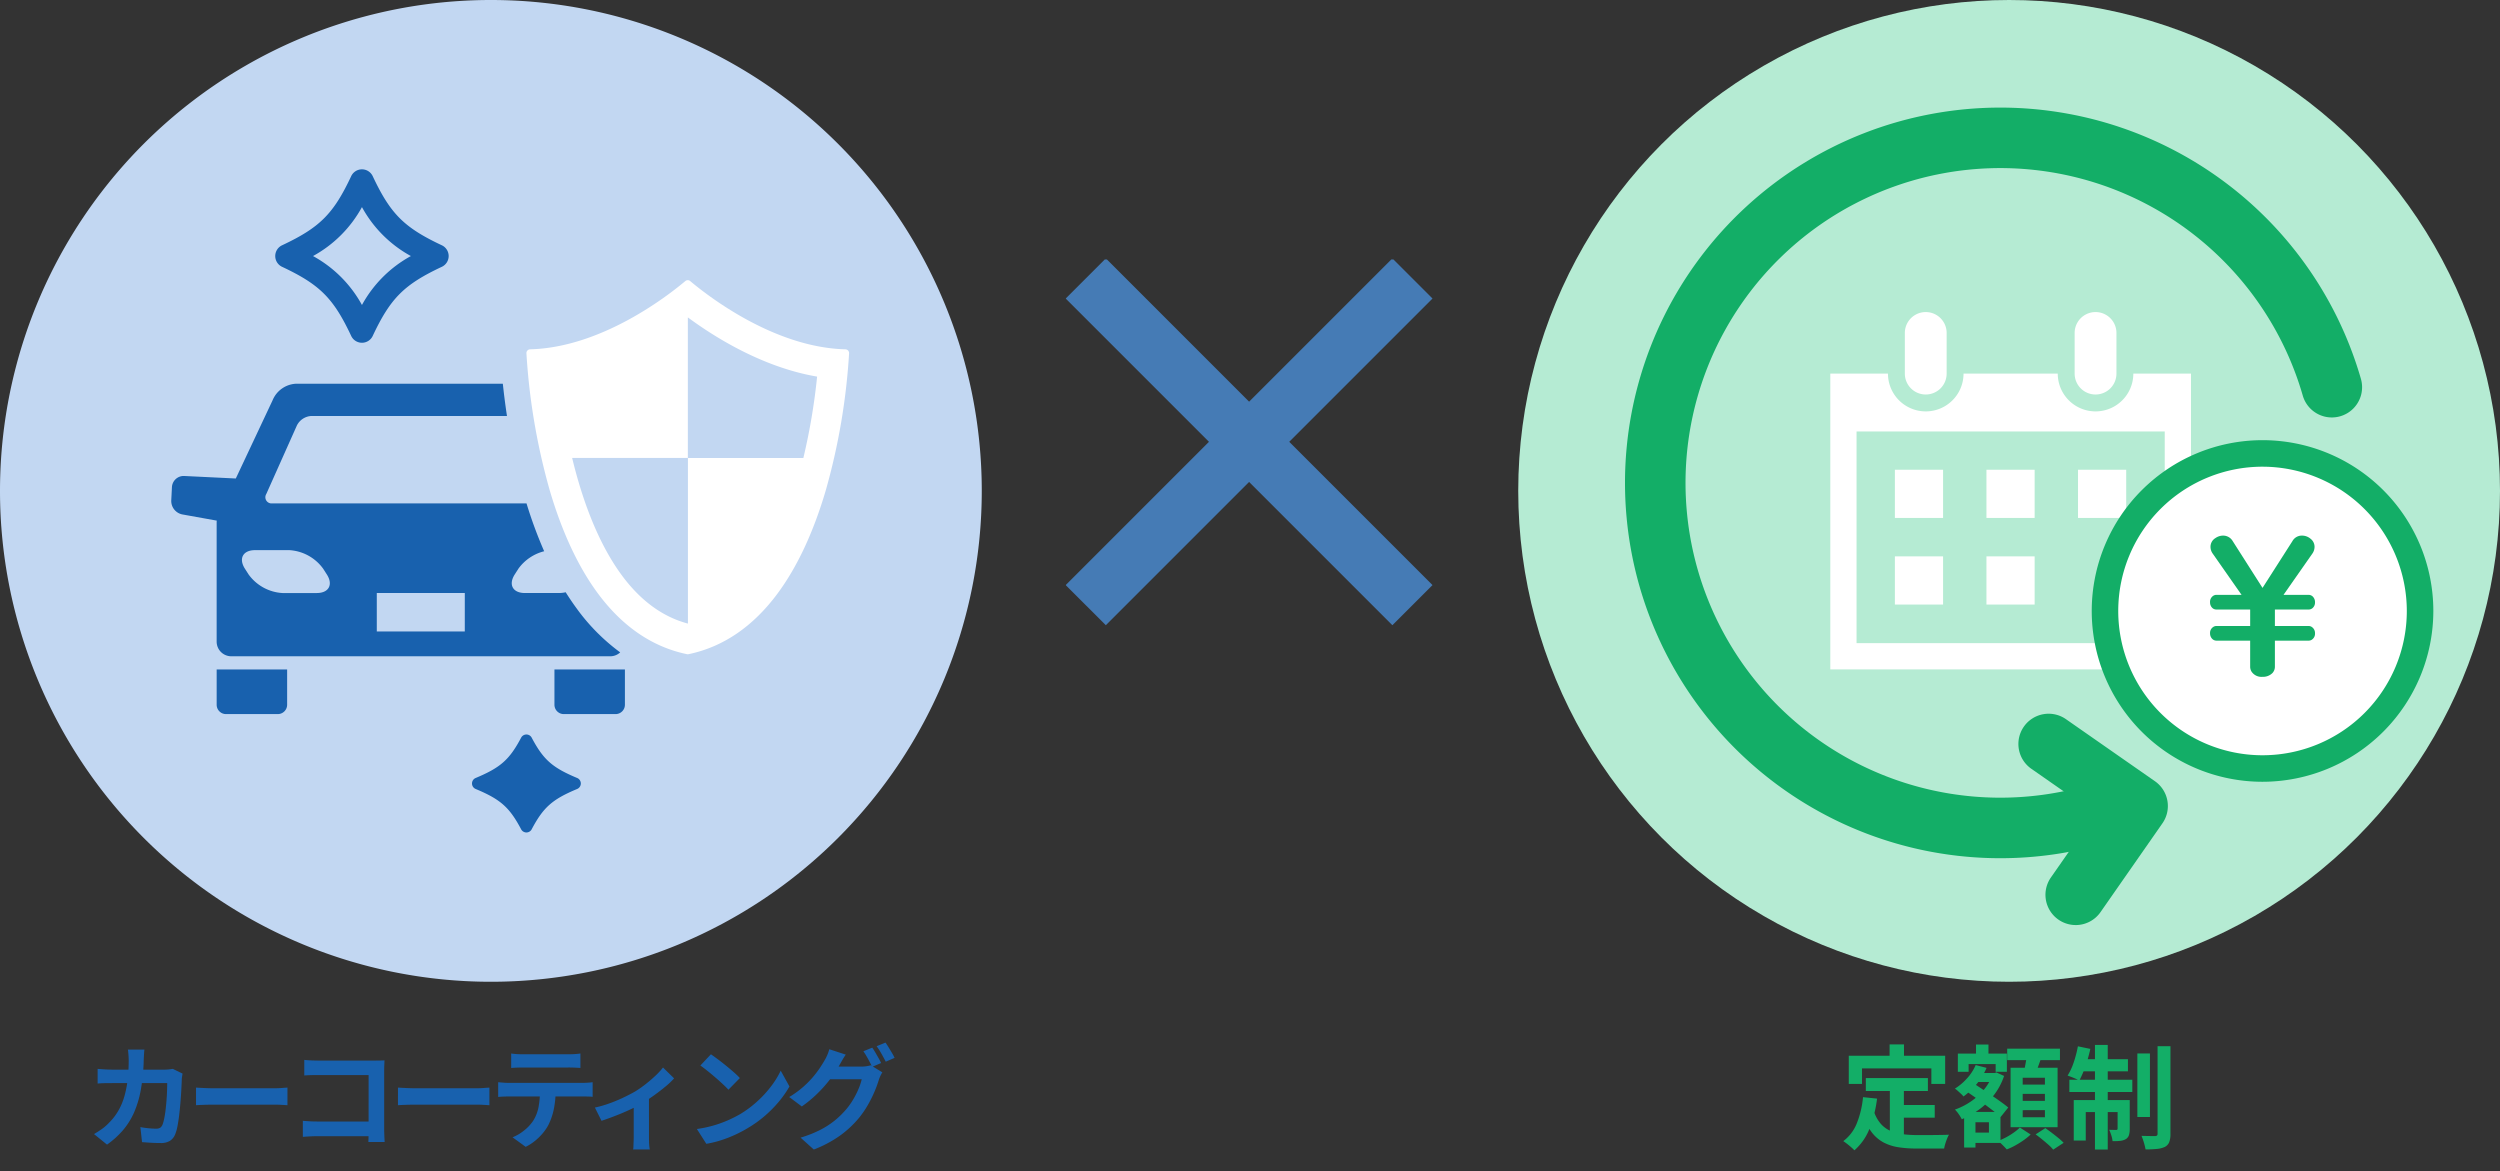
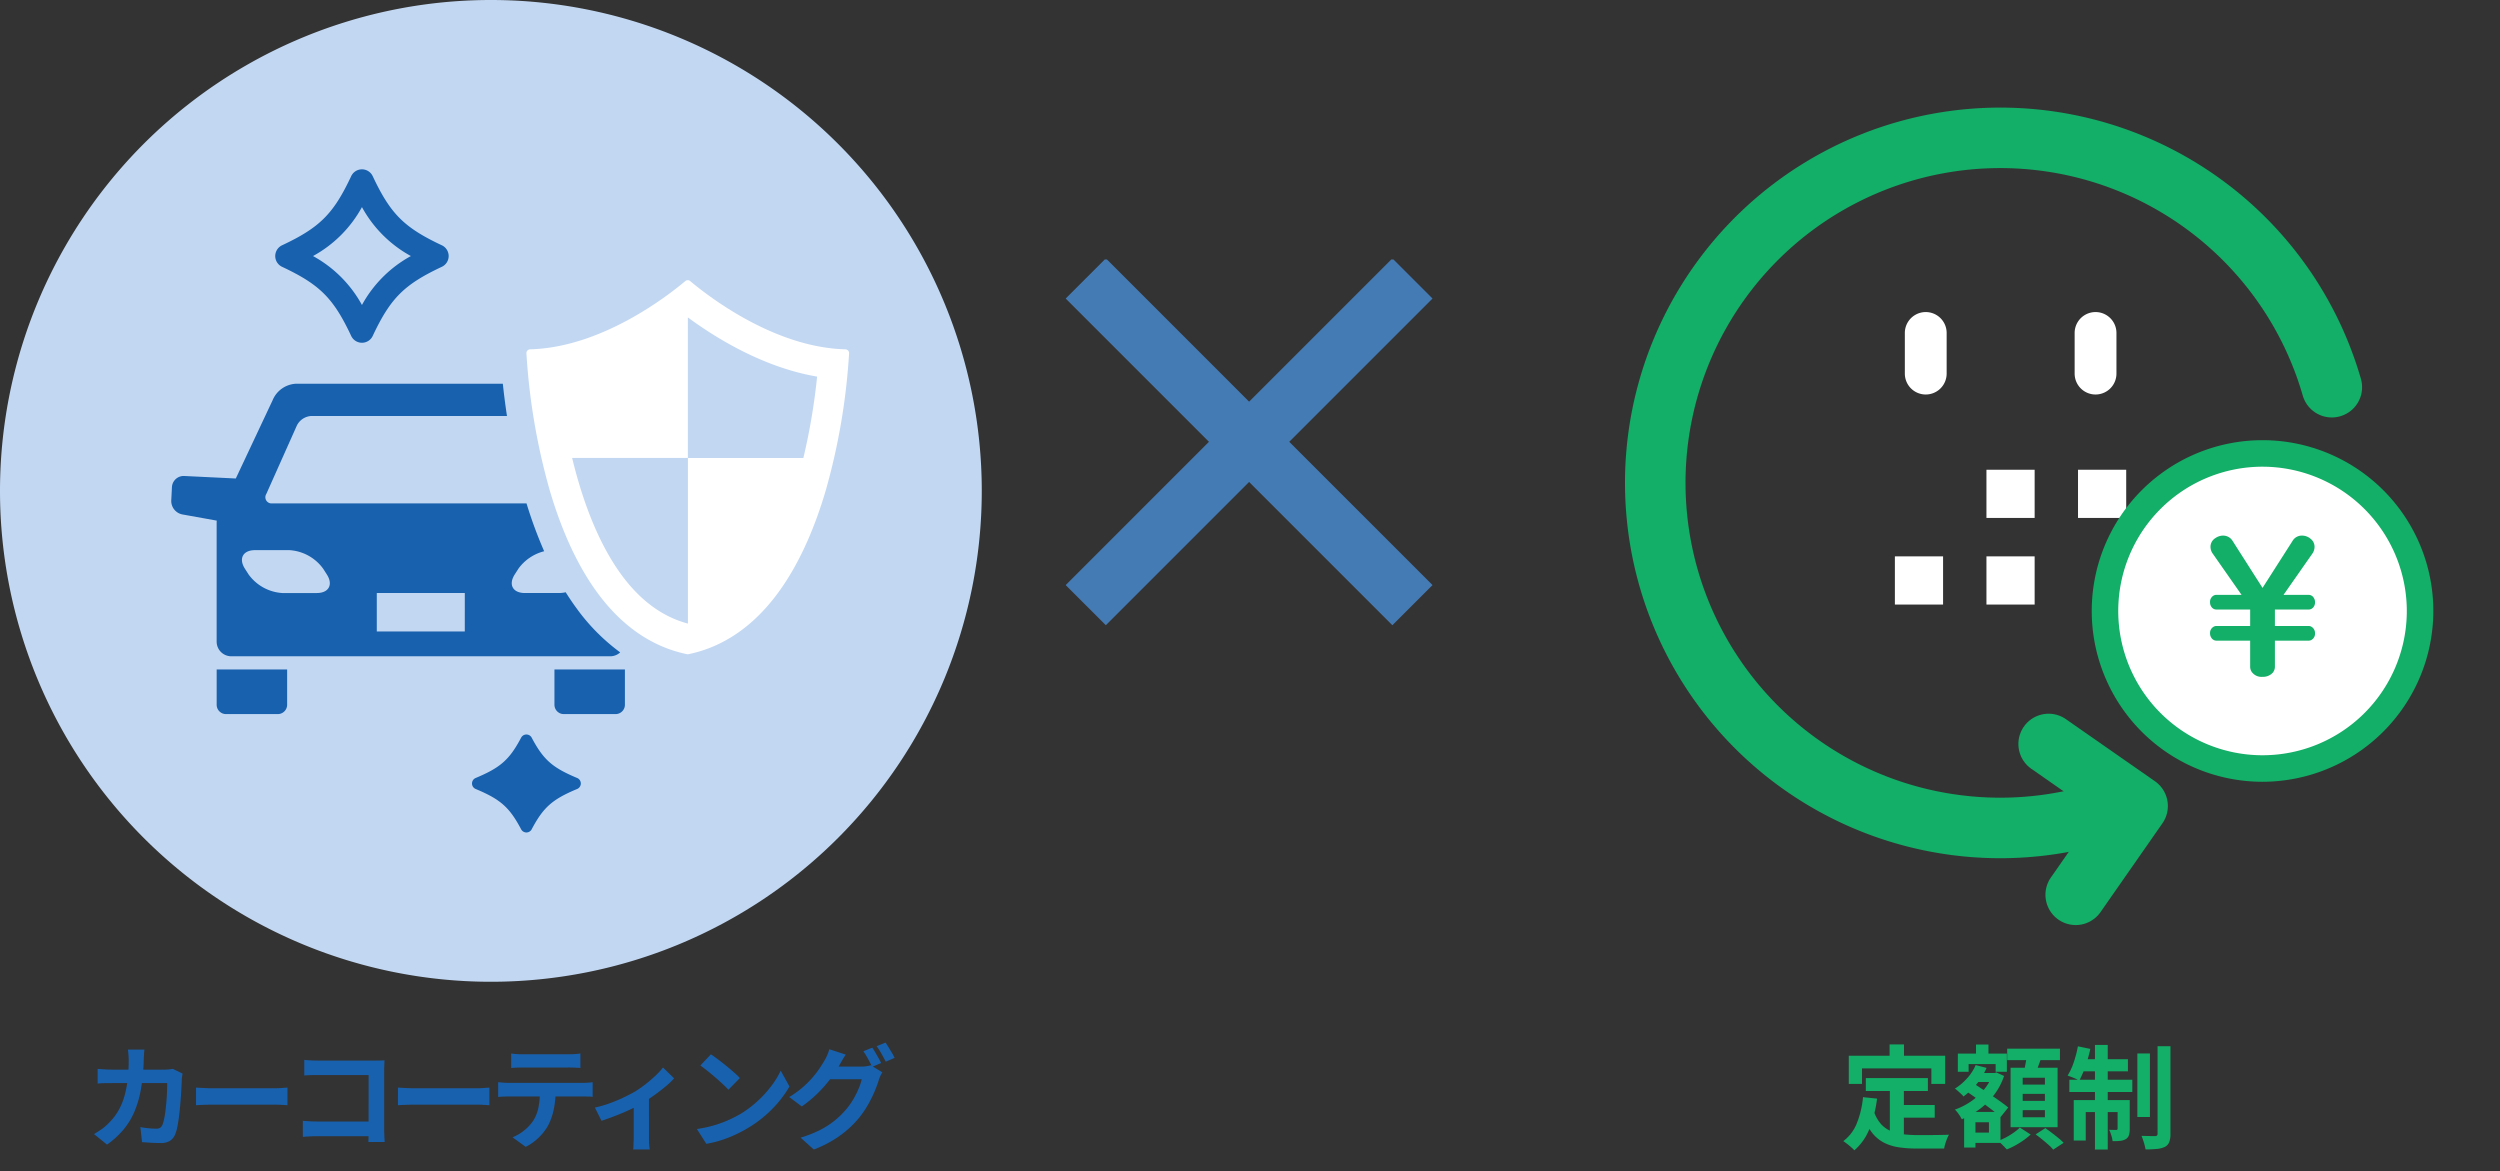
<svg xmlns="http://www.w3.org/2000/svg" width="713" height="334" viewBox="0 0 713 334">
  <rect x="0" y="0" width="713" height="334" fill="#333333" stroke="none" />
  <defs>
    <clipPath id="a">
      <rect width="713" height="334" transform="translate(-7421 -1480)" fill="#fff" stroke="#707070" stroke-width="1" />
    </clipPath>
    <clipPath id="b">
      <rect width="105" height="105" transform="translate(911 1612)" fill="none" stroke="rgba(0,0,0,0)" stroke-width="1" />
    </clipPath>
    <clipPath id="c">
      <rect width="102.87" height="101.904" fill="#fff" />
    </clipPath>
    <clipPath id="d">
      <rect width="97.427" height="97.424" fill="none" />
    </clipPath>
    <clipPath id="e">
      <rect width="210.22" height="233.185" fill="#13ae67" />
    </clipPath>
    <clipPath id="f">
      <rect width="193.319" height="189.13" fill="#e3edfa" />
    </clipPath>
  </defs>
  <g transform="translate(7421 1480)" clip-path="url(#a)">
    <g transform="translate(-8028 -3017.693)">
      <path d="M-98.816-25.664q-.064.544-.112,1.408l-.08,1.44a56.132,56.132,0,0,1-.8,8.464,29.416,29.416,0,0,1-1.92,6.544A20.538,20.538,0,0,1-104.9-2.7a24.933,24.933,0,0,1-4.576,4.144l-3.712-3.008q.992-.576,2.128-1.36A12.675,12.675,0,0,0-108.992-4.7a16.393,16.393,0,0,0,2.656-3.376,18.056,18.056,0,0,0,1.744-4.032,29.1,29.1,0,0,0,.976-4.816,48.082,48.082,0,0,0,.32-5.792q0-.352-.032-.912t-.08-1.1q-.048-.544-.112-.928Zm10.88,6.848q-.064.384-.144.9a5.53,5.53,0,0,0-.08.8q-.032,1.024-.112,2.624t-.224,3.44q-.144,1.84-.352,3.664t-.5,3.376a12.692,12.692,0,0,1-.7,2.544A3.907,3.907,0,0,1-91.536.368a4.859,4.859,0,0,1-2.64.624q-1.376,0-2.752-.08t-2.56-.176l-.48-4.288q1.184.224,2.368.336t2.112.112A2.065,2.065,0,0,0-94.3-3.376a2,2,0,0,0,.64-.848,10.667,10.667,0,0,0,.48-1.7q.224-1.056.384-2.368t.272-2.72q.112-1.408.16-2.736t.048-2.352h-15.616q-.8,0-1.984.016t-2.24.112V-20.16q1.024.1,2.176.16t2.048.064H-93.12A12.07,12.07,0,0,0-91.888-20q.624-.064,1.168-.16Zm3.84,4,1.472.08q.9.048,1.872.08t1.808.032H-61.76q1.12,0,2.112-.08t1.632-.112v5.024l-1.632-.1q-1.088-.064-2.112-.064H-78.944q-1.376,0-2.816.048t-2.336.112Zm30.88-7.9q.9.1,2.016.144t1.92.048h16.128q.7,0,1.552-.016t1.264-.048q-.032.544-.064,1.392t-.032,1.552V-3.072q0,.832.048,1.952T-30.3.7h-4.64q.032-.7.048-1.552t.016-1.712V-18.4H-49.248q-1.024,0-2.16.032t-1.808.1Zm-.416,17.376q.832.064,1.872.128t2.128.064h17.28V-.96H-49.5q-.928,0-2.128.064t-2,.128ZM-26.5-14.816l1.472.08q.9.048,1.872.08t1.808.032H-4.16q1.12,0,2.112-.08t1.632-.112v5.024l-1.632-.1q-1.088-.064-2.112-.064H-21.344q-1.376,0-2.816.048t-2.336.112ZM5.792-24.544a16.289,16.289,0,0,0,1.728.176q.928.048,1.7.048H22.08q.832,0,1.728-.048t1.728-.176v4.128q-.832-.064-1.728-.1t-1.728-.032H9.248q-.832,0-1.776.032t-1.68.1ZM2.08-16.352q.7.064,1.52.128t1.552.064h20.96q.512,0,1.392-.048t1.52-.144v4.16q-.576-.064-1.408-.08t-1.5-.016H5.152q-.7,0-1.552.032t-1.52.1Zm16.384,2.208a26.324,26.324,0,0,1-.544,5.616,18.192,18.192,0,0,1-1.568,4.464,13.152,13.152,0,0,1-1.536,2.24A16.413,16.413,0,0,1,12.608.352,13.735,13.735,0,0,1,9.92,2.08L6.176-.64A12.835,12.835,0,0,0,9.44-2.56a12.255,12.255,0,0,0,2.528-2.656,11.09,11.09,0,0,0,1.632-4.1,26.287,26.287,0,0,0,.416-4.8Zm11.2,5.024a32.482,32.482,0,0,0,4.24-1.232,43.163,43.163,0,0,0,4.048-1.7Q39.84-12.96,41.12-13.7a31.7,31.7,0,0,0,3.088-2.16q1.52-1.2,2.8-2.416a19.217,19.217,0,0,0,2.08-2.272l3.168,3.1a22.068,22.068,0,0,1-2.448,2.32q-1.52,1.264-3.28,2.528T43.008-10.3q-1.088.672-2.5,1.36T37.552-7.6q-1.552.656-3.1,1.232t-2.9,1.024ZM40.736-11.2l4.352-.832V-.64q0,.544.016,1.248t.08,1.3q.064.592.128.912H40.576a5.74,5.74,0,0,0,.08-.912q.016-.592.048-1.3T40.736-.64ZM62.752-24.32q.832.576,1.952,1.408t2.32,1.808q1.2.976,2.256,1.9a22.323,22.323,0,0,1,1.728,1.664l-3.264,3.328q-.608-.672-1.6-1.6T64-17.728q-1.152-.992-2.272-1.888t-1.984-1.5Zm-4,21.312A33.89,33.89,0,0,0,63.456-4a32.8,32.8,0,0,0,4.1-1.472A37.243,37.243,0,0,0,71.008-7.2,30.946,30.946,0,0,0,76-10.912a31.819,31.819,0,0,0,3.968-4.336,24.527,24.527,0,0,0,2.688-4.4l2.5,4.512a29.794,29.794,0,0,1-2.992,4.288,34.436,34.436,0,0,1-4.016,4.08A33.45,33.45,0,0,1,73.312-3.3a36.286,36.286,0,0,1-3.52,1.872A35.991,35.991,0,0,1,65.808.144,30.035,30.035,0,0,1,61.44,1.216Zm50.016-23.2q.416.576.88,1.376t.912,1.6q.448.8.736,1.408l-2.56,1.088q-.48-.992-1.168-2.256a24.611,24.611,0,0,0-1.328-2.192Zm3.776-1.44q.416.576.912,1.392t.96,1.6a13.582,13.582,0,0,1,.72,1.36l-2.528,1.088q-.512-1.024-1.216-2.272a19.831,19.831,0,0,0-1.376-2.144Zm-.9,8.48a8.862,8.862,0,0,0-.576,1.072,10.457,10.457,0,0,0-.48,1.232,30.428,30.428,0,0,1-1.184,3.216,36.657,36.657,0,0,1-1.856,3.728,27.751,27.751,0,0,1-2.56,3.744,29.408,29.408,0,0,1-5.328,4.992A34.045,34.045,0,0,1,92.1,2.848L88.32-.544a33.136,33.136,0,0,0,5.632-2.224A23.965,23.965,0,0,0,98.08-5.44a25,25,0,0,0,3.136-3.04,19.858,19.858,0,0,0,2.032-2.816,24.182,24.182,0,0,0,1.6-3.136,16.15,16.15,0,0,0,.912-2.752H94.976L96.448-20.8h9.12a10.3,10.3,0,0,0,1.52-.112,8.527,8.527,0,0,0,1.264-.272Zm-10.432-5.056q-.576.832-1.12,1.792t-.832,1.472a33.566,33.566,0,0,1-2.688,3.984,37.85,37.85,0,0,1-3.6,4,34.334,34.334,0,0,1-4.3,3.536l-3.584-2.688A27.707,27.707,0,0,0,88.8-14.784a27.184,27.184,0,0,0,2.784-2.736,28.651,28.651,0,0,0,2.048-2.624q.864-1.264,1.44-2.288a10.6,10.6,0,0,0,.816-1.552,10.517,10.517,0,0,0,.624-1.776Z" transform="translate(747 1862.693)" fill="#1861ae" />
      <path d="M-40.864-17.536h17.7v3.68h-17.7ZM-32-9.856h10.784V-6.24H-32Zm-2.016-5.536h4V.064l-4-.48Zm-7.648,3.3,4,.416A34.565,34.565,0,0,1-39.84-3.04a15.819,15.819,0,0,1-4.288,6.112,12.224,12.224,0,0,0-.9-.864q-.576-.512-1.2-.992T-47.3.448a11.735,11.735,0,0,0,3.9-5.168A26.826,26.826,0,0,0-41.664-12.1Zm3.1,4.032a10.234,10.234,0,0,0,1.936,3.536A7.863,7.863,0,0,0-33.84-2.48a13.088,13.088,0,0,0,3.472.944,29.789,29.789,0,0,0,4,.256h3.344q1.072,0,2.192-.016l2.08-.032q.96-.016,1.6-.048a8.013,8.013,0,0,0-.56,1.168q-.272.688-.5,1.424a10.04,10.04,0,0,0-.32,1.344H-26.56a31.652,31.652,0,0,1-5.12-.384A13.389,13.389,0,0,1-35.888.784a10.494,10.494,0,0,1-3.328-2.9A16.856,16.856,0,0,1-41.7-7.04Zm4.48-19.072h4.1v5.824h-4.1ZM-45.728-23.9H-18.24v8.032h-3.936v-4.416H-41.952v4.416h-3.776ZM-10.5-18.976H-4.16v2.56H-10.5ZM-9.44-27.1h3.552v5.024H-9.44ZM-11.1-7.872h8.64V.96H-11.1V-1.984H-5.76V-4.928H-11.1Zm-3.52-16.64H-.64v5.184h-3.2v-2.208h-7.712v2.208h-3.072Zm1.792,16.64H-9.6V2.272h-3.232Zm8.064-11.1h.608l.544-.16,2.176.992a18.735,18.735,0,0,1-2.848,5.392A20.764,20.764,0,0,1-8.48-8.624,23.416,23.416,0,0,1-13.5-5.792a10.613,10.613,0,0,0-.864-1.44,8.233,8.233,0,0,0-1.088-1.312,19.5,19.5,0,0,0,4.528-2.3,17.975,17.975,0,0,0,3.76-3.408,13.728,13.728,0,0,0,2.4-4.208Zm-4.768-2.272,3.1.8a18.335,18.335,0,0,1-2.832,4.624,20.032,20.032,0,0,1-3.76,3.536,4.884,4.884,0,0,0-.672-.736q-.448-.416-.928-.848a6.608,6.608,0,0,0-.832-.656,16.368,16.368,0,0,0,3.472-2.944A13.708,13.708,0,0,0-9.536-21.248Zm-2.88,7.36,2.016-2.3q1.184.768,2.592,1.7t2.816,1.888q1.408.96,2.656,1.856t2.08,1.6l-2.176,2.72a25.021,25.021,0,0,0-2-1.7q-1.2-.928-2.576-1.952T-9.792-12.1Q-11.2-13.088-12.416-13.888ZM-.544-25.92H14.5v3.264H-.544Zm4.416,12.9v1.984h6.336v-1.984Zm0,4.64v2.016h6.336V-8.384Zm0-9.248v1.952h6.336v-1.952ZM.416-20.48H13.824V-3.52H.416Zm4.672-3.712,4.192.512q-.48,1.44-1.008,2.864T7.3-18.368l-3.168-.608q.192-.768.368-1.68t.336-1.84Q4.992-23.424,5.088-24.192ZM3.072-3.424,6.144-1.44A17.24,17.24,0,0,1,4.16.176a25.177,25.177,0,0,1-2.4,1.5A18.932,18.932,0,0,1-.672,2.816Q-1.12,2.3-1.824,1.6T-3.136.384A17.225,17.225,0,0,0-.8-.672,20.391,20.391,0,0,0,1.408-2.048,13.582,13.582,0,0,0,3.072-3.424Zm4.48,1.952,2.784-1.792q.864.608,1.856,1.36T14.08-.416A16.294,16.294,0,0,1,15.552.928L12.576,2.88A11.264,11.264,0,0,0,11.232,1.5Q10.368.736,9.392-.064T7.552-1.472ZM36.576-24.544H40.16V-6.432H36.576Zm5.76-2.08h3.68v24.96a6.551,6.551,0,0,1-.352,2.4A2.656,2.656,0,0,1,44.448,2.08a6.677,6.677,0,0,1-2.288.592,32.008,32.008,0,0,1-3.248.144A15.249,15.249,0,0,0,38.448.9a19.261,19.261,0,0,0-.688-1.952q1.248.032,2.352.048t1.52.016a1.027,1.027,0,0,0,.544-.16.688.688,0,0,0,.16-.544ZM24.48-26.976h3.648V2.848H24.48Zm6.464,15.712H34.4v8.192a6.151,6.151,0,0,1-.224,1.824A2.112,2.112,0,0,1,33.248-.1a4.3,4.3,0,0,1-1.632.48A16.41,16.41,0,0,1,29.5.448a8.085,8.085,0,0,0-.352-1.632,12.083,12.083,0,0,0-.608-1.6q.672.032,1.232.032h.784a.339.339,0,0,0,.384-.384Zm-12.512,0H32.288V-7.84H21.856V.288H18.432Zm-1.248-5.792H35.136v3.488H17.184Zm3.328-5.856H33.888v3.456H19.808Zm-.9-3.68,3.552.736a42.34,42.34,0,0,1-1.392,4.928A27.616,27.616,0,0,1,20-16.8a5.286,5.286,0,0,0-.976-.528q-.624-.272-1.248-.512t-1.1-.4a17.166,17.166,0,0,0,1.76-3.808A32.406,32.406,0,0,0,19.616-26.592Z" transform="translate(1180 1862.693)" fill="#13ae67" />
      <g transform="translate(0 -0.307)" clip-path="url(#b)">
        <path d="M41.022-8.109.159-48.972-40.7-8.109-52.152-19.557-11.289-60.42l-40.863-40.863L-40.7-112.731.159-71.868l40.863-40.863L52.47-101.283,11.607-60.42,52.47-19.557Z" transform="translate(963.083 1724.424)" fill="#457bb5" />
      </g>
      <g transform="translate(-25 -0.307)">
-         <circle cx="140" cy="140" r="140" transform="translate(1065 1538)" fill="#b5ebd3" />
        <g transform="translate(1154 1627)">
          <rect width="13.744" height="13.744" transform="translate(44.535 44.972)" fill="#fff" />
-           <rect width="13.744" height="13.744" transform="translate(18.421 44.972)" fill="#fff" />
          <rect width="13.744" height="13.744" transform="translate(70.649 44.972)" fill="#fff" />
          <rect width="13.744" height="13.744" transform="translate(44.535 69.676)" fill="#fff" />
          <rect width="13.744" height="13.744" transform="translate(18.421 69.676)" fill="#fff" />
          <g clip-path="url(#c)">
-             <path d="M86.425,97.155a10.776,10.776,0,1,1-21.553,0H38a10.776,10.776,0,1,1-21.553,0H0v84.352H83.208l19.662-19.662V97.155Zm8.955,61.506H80.024v15.356H7.491V113.649H95.38Z" transform="translate(0 -79.603)" fill="#fff" />
            <path d="M123.641,23.514a5.962,5.962,0,0,1-5.962-5.962V5.962a5.962,5.962,0,1,1,11.924,0v11.59a5.962,5.962,0,0,1-5.962,5.962" transform="translate(-96.419)" fill="#fff" />
            <path d="M391.69,23.514a5.962,5.962,0,0,1-5.962-5.962V5.962a5.962,5.962,0,1,1,11.924,0v11.59a5.962,5.962,0,0,1-5.962,5.962" transform="translate(-316.041)" fill="#fff" />
          </g>
        </g>
        <g transform="translate(1228.56 1663.538)">
          <g transform="translate(0 0)" clip-path="url(#d)">
            <path d="M92.4,47.473A44.931,44.931,0,1,1,47.473,2.542,44.931,44.931,0,0,1,92.4,47.473" transform="translate(1.24 1.239)" fill="#fff" />
            <path d="M48.714,97.424A48.712,48.712,0,1,1,97.427,48.711,48.768,48.768,0,0,1,48.714,97.424m0-89.861A41.149,41.149,0,1,0,89.862,48.711,41.2,41.2,0,0,0,48.714,7.563" transform="translate(0 0)" fill="#13ae67" />
            <path d="M31.67,35.193l-8.2-11.729a3.322,3.322,0,0,1-.653-1.907A2.888,2.888,0,0,1,24.226,19a3.862,3.862,0,0,1,2.194-.705,3.158,3.158,0,0,1,2.742,1.593l8.49,13.323,8.517-13.323a3.057,3.057,0,0,1,2.664-1.593,3.777,3.777,0,0,1,2.533.915,2.891,2.891,0,0,1,1.123,2.3,3.384,3.384,0,0,1-.653,1.959l-8.2,11.729h7.132a1.684,1.684,0,0,1,1.2.47,2.232,2.232,0,0,1,.653,1.647,2.085,2.085,0,0,1-.784,1.723,1.714,1.714,0,0,1-1.071.341H41.179v4.7h9.586a1.637,1.637,0,0,1,1.123.417,2.092,2.092,0,0,1,.732,1.672,2.031,2.031,0,0,1-.967,1.855,1.683,1.683,0,0,1-.888.235H41.179V55.62a2.652,2.652,0,0,1-.707,1.882,3.784,3.784,0,0,1-2.846,1.071,3.39,3.39,0,0,1-3.109-1.489,2.7,2.7,0,0,1-.391-1.464V48.254H24.538a1.684,1.684,0,0,1-1.2-.47,2.236,2.236,0,0,1-.653-1.647,2,2,0,0,1,.863-1.749,1.611,1.611,0,0,1,.992-.312h9.588v-4.7H24.538a1.65,1.65,0,0,1-1.254-.5,2.177,2.177,0,0,1-.6-1.566,2.058,2.058,0,0,1,.967-1.882,1.7,1.7,0,0,1,.888-.235Z" transform="translate(11.061 8.919)" fill="#13ae67" />
          </g>
        </g>
        <g transform="translate(1095.451 1568.639)">
          <g clip-path="url(#e)">
            <path d="M107.087,214.125A107.039,107.039,0,1,1,209.879,77.4,8.626,8.626,0,0,1,193.3,82.185,89.78,89.78,0,1,0,131.94,193.339a8.627,8.627,0,0,1,4.783,16.578,106.773,106.773,0,0,1-29.637,4.208" transform="translate(0 0)" fill="#13ae67" />
            <path d="M94.357,180.526a8.629,8.629,0,0,1-7.07-13.561l12.723-18.248L81.762,135.993a8.626,8.626,0,1,1,9.866-14.152L116.953,139.5a8.626,8.626,0,0,1,2.144,12.01l-17.656,25.326a8.615,8.615,0,0,1-7.084,3.694" transform="translate(34.176 52.66)" fill="#13ae67" />
          </g>
        </g>
      </g>
      <g transform="translate(27 -0.307)">
        <path d="M140,0A140,140,0,1,1,0,140,140,140,0,0,1,140,0Z" transform="translate(580 1538)" fill="#c2d7f2" />
        <g transform="translate(628.841 1586.294)">
          <g clip-path="url(#f)">
            <path d="M112.175,49.462a3.392,3.392,0,0,1-3.069-1.949c-5.067-10.777-8.936-14.646-19.713-19.713a3.392,3.392,0,0,1,0-6.139c10.777-5.067,14.646-8.936,19.713-19.713a3.392,3.392,0,0,1,6.138,0c5.067,10.777,8.936,14.646,19.713,19.713a3.392,3.392,0,0,1,0,6.139c-10.777,5.067-14.646,8.936-19.713,19.713a3.391,3.391,0,0,1-3.069,1.949M98.217,24.731a35.075,35.075,0,0,1,13.958,13.958,35.076,35.076,0,0,1,13.958-13.958,35.073,35.073,0,0,1-13.958-13.958A35.072,35.072,0,0,1,98.217,24.731" transform="translate(-57.787)" fill="#1861ae" />
            <path d="M282.9,487.648c-7.108-2.968-9.656-5.227-12.981-11.508a1.7,1.7,0,0,0-3,0c-3.325,6.281-5.873,8.539-12.981,11.508a1.7,1.7,0,0,0,0,3.13c7.108,2.968,9.656,5.227,12.981,11.507a1.7,1.7,0,0,0,3,0c3.325-6.281,5.873-8.54,12.981-11.508a1.7,1.7,0,0,0,0-3.13" transform="translate(-167.127 -314.058)" fill="#1861ae" />
            <path d="M322.232,420.576v10.067a2.664,2.664,0,0,0,2.656,2.656h14.785a2.664,2.664,0,0,0,2.656-2.656V420.576Z" transform="translate(-212.945 -277.935)" fill="#1861ae" />
            <path d="M38.188,420.576v10.067a2.664,2.664,0,0,0,2.656,2.656H55.629a2.664,2.664,0,0,0,2.656-2.656V420.576Z" transform="translate(-25.236 -277.935)" fill="#1861ae" />
            <path d="M115.787,244.6q-1.7-2.295-3.294-4.837a9.127,9.127,0,0,1-1.891.215h-9.741c-3.458,0-4.763-2.384-2.9-5.3l1.047-1.637a12.985,12.985,0,0,1,7.347-4.977,124.449,124.449,0,0,1-5.036-13.654H28.84a1.759,1.759,0,0,1-1.734-2.674l8.741-19.575a4.919,4.919,0,0,1,4.122-2.674H95.749c-.52-3.424-.9-6.537-1.183-9.2H35.6a7.63,7.63,0,0,0-6.7,4.728l-10.49,22.3L3.695,206.6a3.356,3.356,0,0,0-3.5,3.18L0,213.626a3.924,3.924,0,0,0,3.131,3.934l9.851,1.77a4.148,4.148,0,0,0-.035.516v33.992a4.183,4.183,0,0,0,4.183,4.183H125.2a4.164,4.164,0,0,0,2.836-1.114,56.89,56.89,0,0,1-12.25-12.3m-74.312-4.622H31.734a12.832,12.832,0,0,1-9.675-5.3l-1.047-1.637c-1.863-2.913-.558-5.3,2.9-5.3h9.741a12.833,12.833,0,0,1,9.675,5.3l1.047,1.637c1.863,2.913.558,5.3-2.9,5.3m42.242,10.966H58.62V239.979h25.1Z" transform="translate(0 -119.143)" fill="#1861ae" />
            <path d="M390.407,113.272a1.07,1.07,0,0,0-.759-.344c-20.226-.516-39.006-15.033-44.28-19.47a1.071,1.071,0,0,0-1.378,0c-5.274,4.437-24.055,18.954-44.28,19.47a1.07,1.07,0,0,0-1.041,1.128,183.1,183.1,0,0,0,6.653,39.111c3.525,11.977,8.166,21.889,13.792,29.463,6.979,9.394,15.508,15.2,25.347,17.245a1.057,1.057,0,0,0,.436,0c9.839-2.048,18.367-7.85,25.347-17.245,5.627-7.573,10.268-17.486,13.793-29.463a183.185,183.185,0,0,0,6.654-39.111,1.072,1.072,0,0,0-.283-.784m-12.762,30.647H344.731v47.2l-.052.015c-7.1-1.887-13.381-6.457-18.693-13.607-5.023-6.761-9.212-15.769-12.452-26.774-.679-2.306-1.285-4.6-1.828-6.852h33V103.821c7.662,5.663,21.367,14.253,36.866,16.887a178.23,178.23,0,0,1-3.923,23.211" transform="translate(-197.372 -61.595)" fill="#fff" />
          </g>
        </g>
      </g>
    </g>
  </g>
</svg>